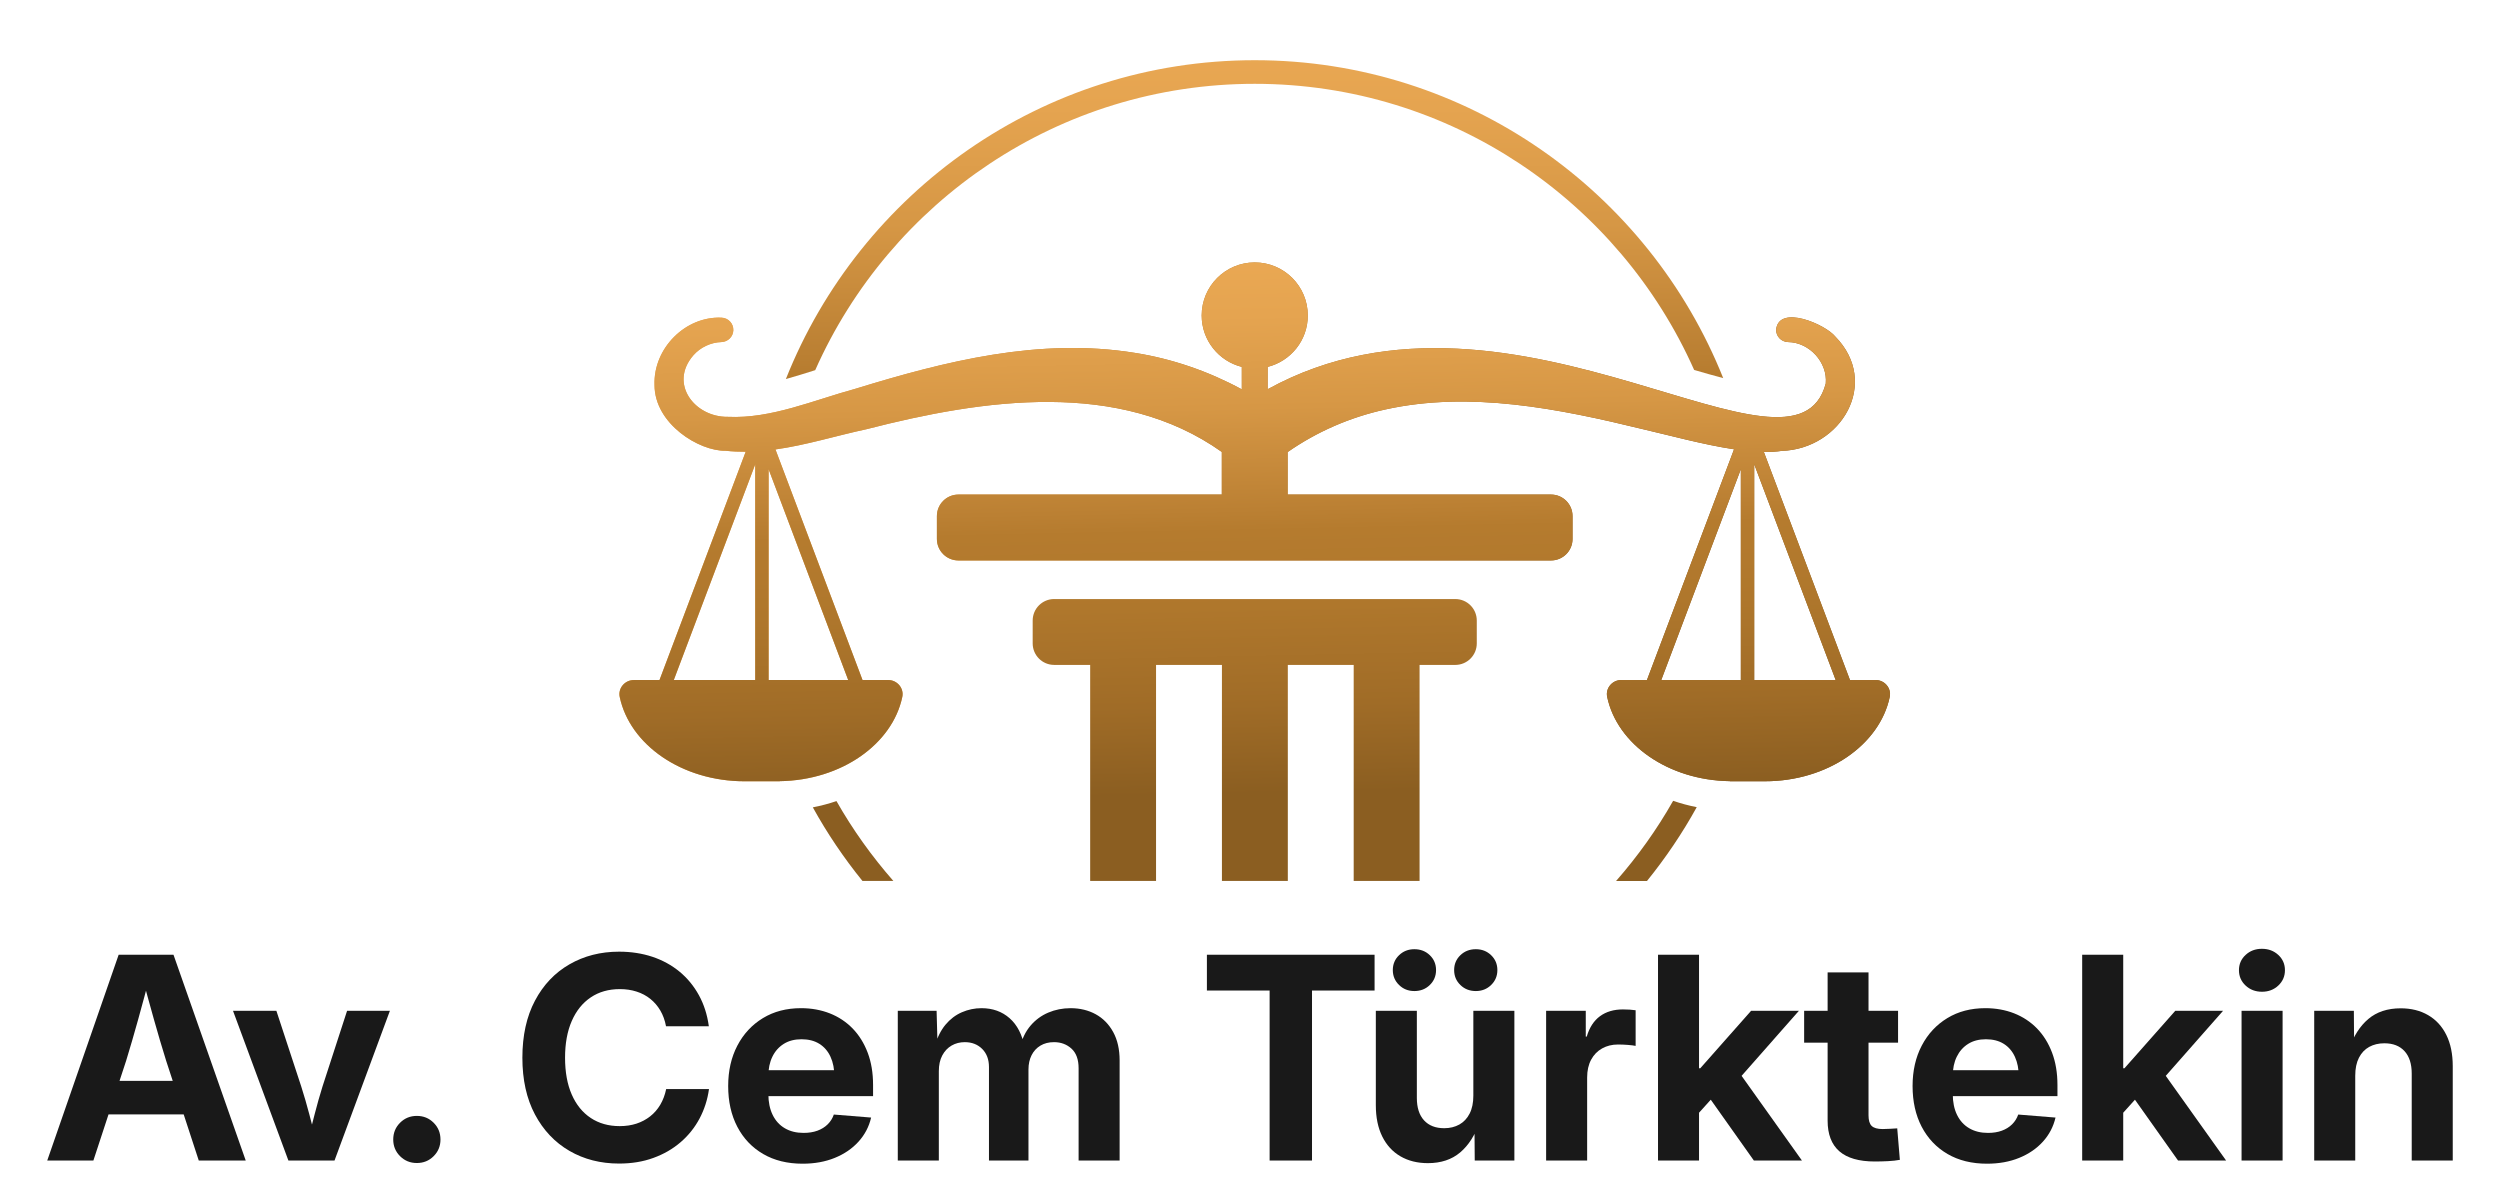
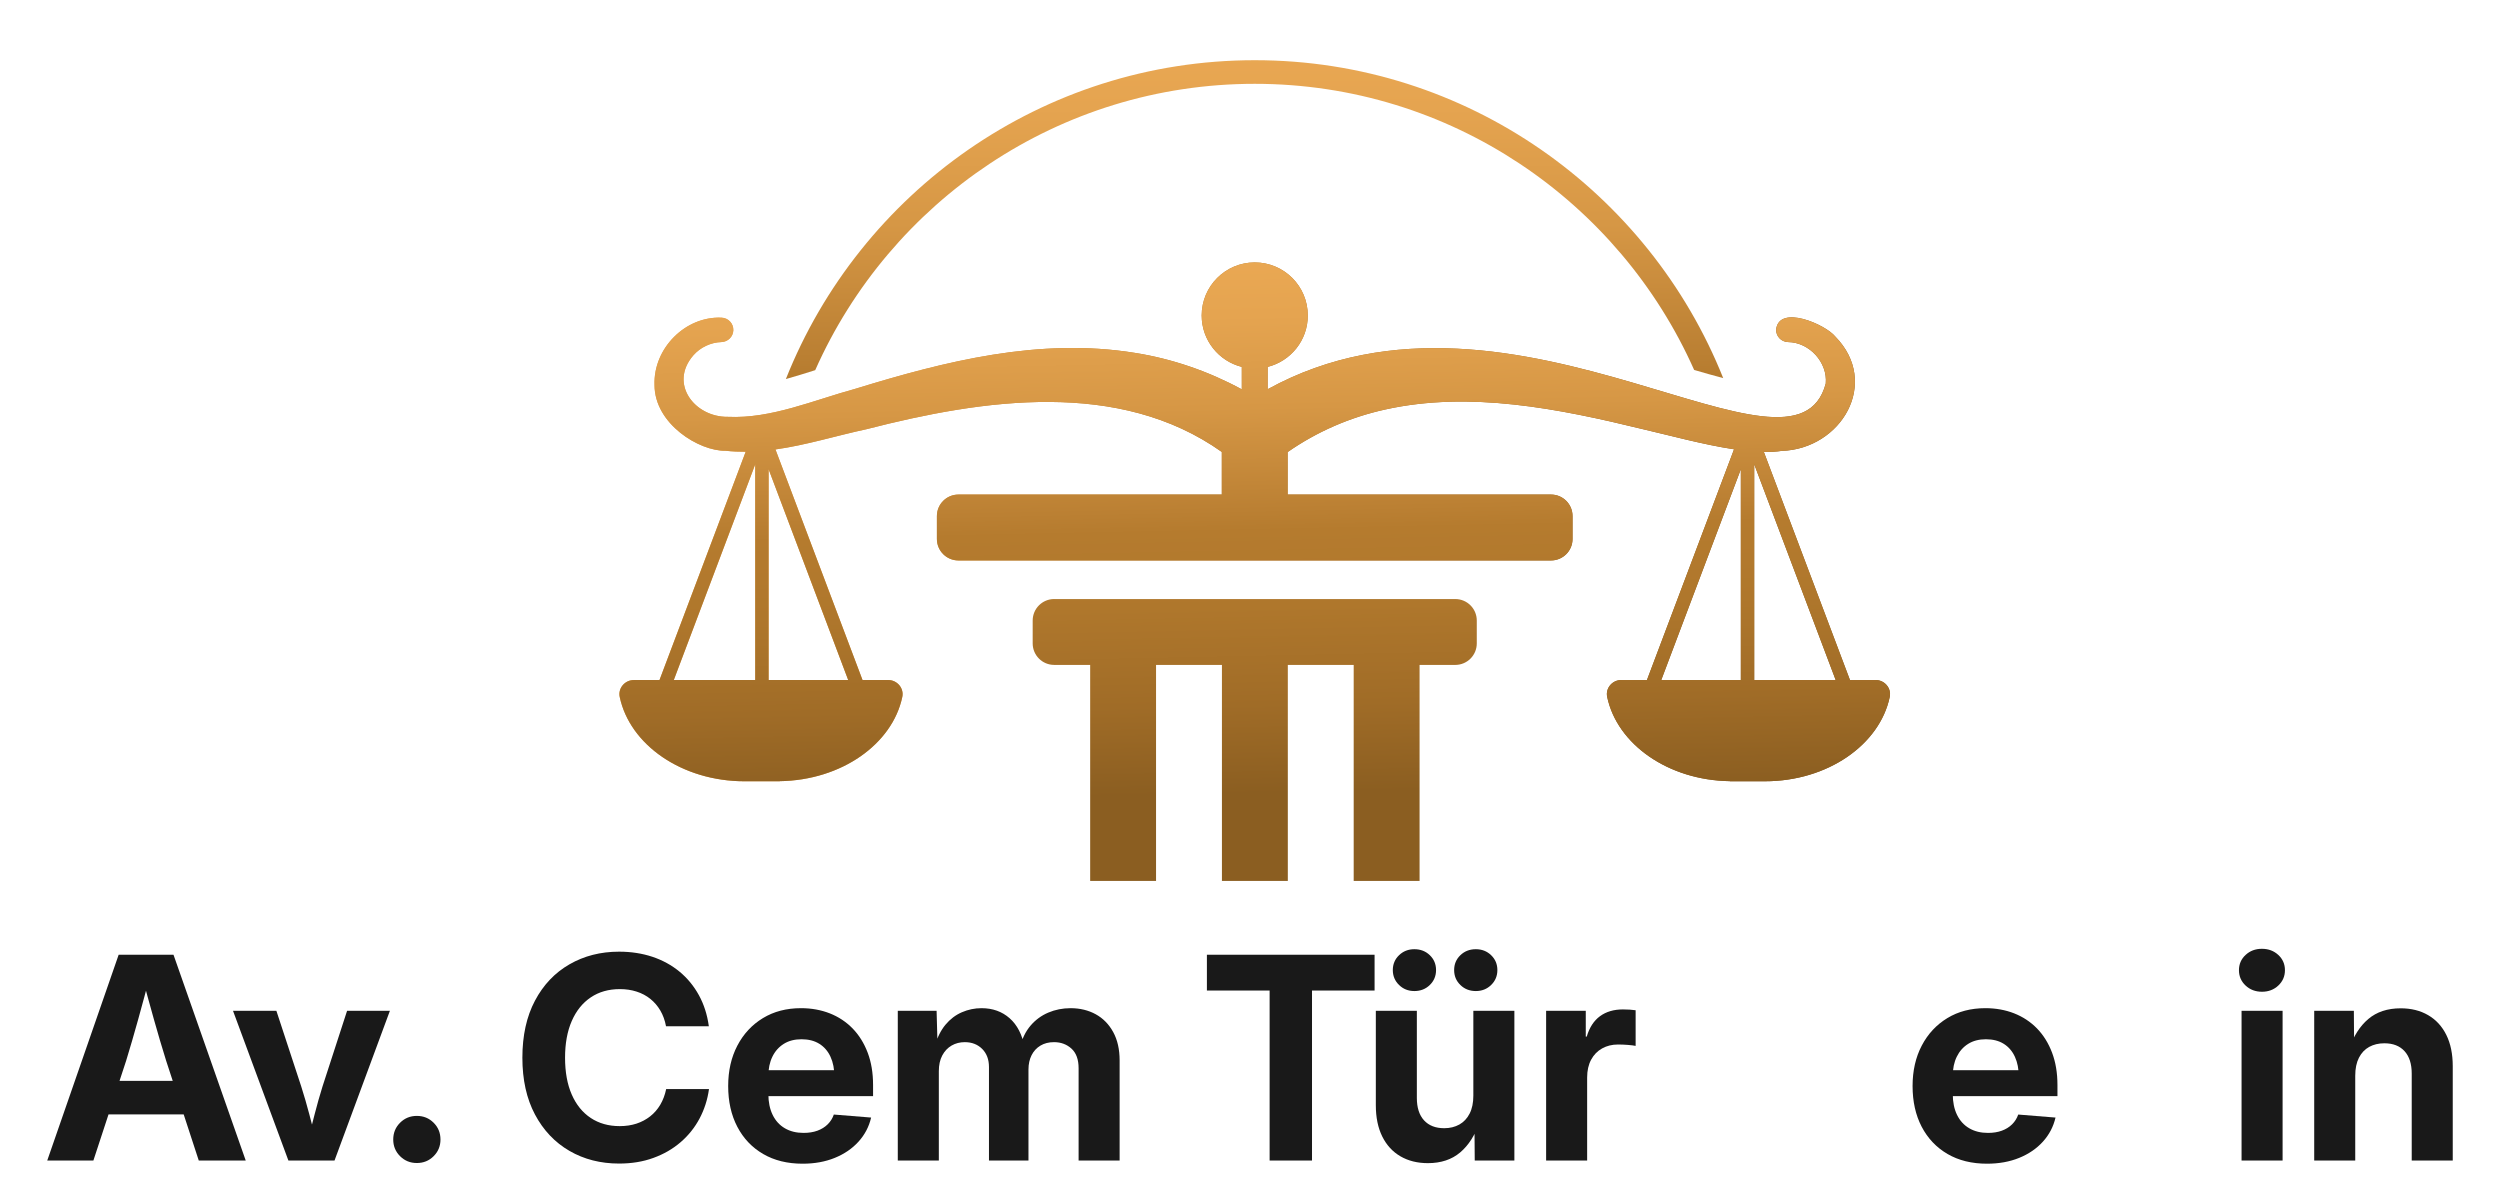
<svg xmlns="http://www.w3.org/2000/svg" xmlns:xlink="http://www.w3.org/1999/xlink" version="1.1" id="katman_1" x="0px" y="0px" width="250px" height="120px" viewBox="0 0 250 120" enable-background="new 0 0 250 120" xml:space="preserve">
  <g>
    <g>
      <g>
        <defs>
          <path id="SVGID_1_" d="M105.418,59.903c-1.187,0-2.15,0.963-2.15,2.15v2.288c0,1.188,0.963,2.15,2.15,2.15h3.599v21.604h6.588      V66.492h6.588v21.604h6.589V66.492h6.587v21.604h6.588V66.492h3.57c1.188,0,2.151-0.963,2.151-2.15v-2.288      c0-1.188-0.963-2.15-2.151-2.15H105.418z" />
        </defs>
        <clipPath id="SVGID_2_">
          <use xlink:href="#SVGID_1_" overflow="visible" />
        </clipPath>
        <linearGradient id="SVGID_3_" gradientUnits="userSpaceOnUse" x1="-123.616" y1="310.994" x2="-123.116" y2="310.994" gradientTransform="matrix(2.011 133.547 133.547 -2.011 -41158.625 17158.438)">
          <stop offset="0" style="stop-color:#EBA954" />
          <stop offset="0.107" style="stop-color:#E5A450" />
          <stop offset="0.245" style="stop-color:#D69745" />
          <stop offset="0.398" style="stop-color:#BB8033" />
          <stop offset="0.43" style="stop-color:#B57B2E" />
          <stop offset="0.544" style="stop-color:#AF772C" />
          <stop offset="0.69" style="stop-color:#A06C27" />
          <stop offset="0.823" style="stop-color:#8B5E21" />
          <stop offset="1" style="stop-color:#8B5E21" />
        </linearGradient>
        <polygon clip-path="url(#SVGID_2_)" fill="url(#SVGID_3_)" points="147.667,59.234 148.102,88.091 103.278,88.766 102.844,59.91         " />
      </g>
      <g>
        <defs>
          <path id="SVGID_4_" d="M76.861,46.92l7.959,21.081h-6.853h-1.106V46.92z M174.084,46.92v21.081h-1.104h-6.854L174.084,46.92z       M75.523,46.429v21.572h-0.337h-7.807L75.523,46.429z M175.422,46.427l8.145,21.574h-7.807h-0.338V46.427z M120.166,31.549      c0,2.483,1.708,4.563,4.012,5.141l0.001,2.246c-3.343-1.817-6.995-3.065-10.691-3.649c-9.565-1.55-19.005,0.842-27.936,3.586      c-4.185,1.139-8.441,3.016-12.761,2.81c-3.333,0.047-5.928-3.321-3.448-6.161c0.696-0.788,1.723-1.281,2.807-1.316      c0.638-0.022,1.165-0.536,1.184-1.183c0.021-0.673-0.51-1.236-1.184-1.257c-3.615-0.158-6.823,3.067-6.7,6.717      c-0.007,3.912,4.476,6.643,7.104,6.593c0.677,0.074,1.348,0.101,2.015,0.098l-8.611,22.806c-0.002,0.008,0,0.015-0.003,0.022      h-2.571c-0.895,0-1.597,0.814-1.413,1.69c1.007,4.787,6.218,8.436,12.494,8.436h0.722h2.548h0.233v-0.01      c6.172-0.09,11.268-3.701,12.262-8.429c0.184-0.874-0.52-1.688-1.413-1.688h-2.572c-0.002-0.008,0-0.015-0.003-0.022      l-8.696-23.034c3.082-0.433,6.09-1.379,9.112-2.027c11.691-3.009,25.254-5.012,35.522,2.276v4.262H95.841      c-1.188,0-2.151,0.963-2.151,2.151v2.288c0,1.187,0.963,2.15,2.151,2.15h59.263c1.188,0,2.15-0.963,2.15-2.15v-2.288      c0-1.188-0.963-2.151-2.15-2.151h-26.338v-4.249c2.917-2.034,6.223-3.48,9.766-4.259c8.452-1.873,17.322-0.091,25.756,1.969      c2.702,0.627,6.081,1.556,9.117,2.012l-8.701,23.049c-0.004,0.008-0.001,0.015-0.004,0.022h-2.571      c-0.894,0-1.596,0.813-1.413,1.688c0.993,4.728,6.09,8.339,12.264,8.429v0.01h0.231h2.549h0.722      c6.275,0,11.487-3.648,12.493-8.436c0.184-0.876-0.518-1.69-1.412-1.69h-2.57c-0.003-0.008-0.001-0.015-0.005-0.022      l-8.602-22.783c0.632,0.008,1.229-0.021,1.77-0.105c5.987-0.192,9.895-6.825,5.376-11.432c-0.979-1.217-5.628-3.243-5.919-0.71      c-0.021,0.674,0.51,1.237,1.184,1.257c2.155,0.021,3.973,2.045,3.779,4.145c-1.558,5.859-9.128,2.885-19.319-0.089      c-10.6-3.092-24.032-6.185-36.489,0.659V36.69c2.305-0.579,4.013-2.658,4.013-5.141c0-2.931-2.375-5.307-5.307-5.307      C122.542,26.242,120.166,28.618,120.166,31.549" />
        </defs>
        <linearGradient id="SVGID_5_" gradientUnits="userSpaceOnUse" x1="61.941" y1="52.185" x2="189.004" y2="52.185">
          <stop offset="0" style="stop-color:#EBA954" />
          <stop offset="0.107" style="stop-color:#E5A450" />
          <stop offset="0.245" style="stop-color:#D69745" />
          <stop offset="0.398" style="stop-color:#BB8033" />
          <stop offset="0.43" style="stop-color:#B57B2E" />
          <stop offset="0.544" style="stop-color:#AF772C" />
          <stop offset="0.69" style="stop-color:#A06C27" />
          <stop offset="0.823" style="stop-color:#8B5E21" />
          <stop offset="1" style="stop-color:#8B5E21" />
        </linearGradient>
        <use xlink:href="#SVGID_4_" overflow="visible" fill="url(#SVGID_5_)" />
        <clipPath id="SVGID_6_">
          <use xlink:href="#SVGID_4_" overflow="visible" />
        </clipPath>
        <linearGradient id="SVGID_7_" gradientUnits="userSpaceOnUse" x1="-123.616" y1="310.998" x2="-123.117" y2="310.998" gradientTransform="matrix(2.011 133.547 133.547 -2.011 -41158.875 17158.5)">
          <stop offset="0" style="stop-color:#EBA954" />
          <stop offset="0.107" style="stop-color:#E5A450" />
          <stop offset="0.245" style="stop-color:#D69745" />
          <stop offset="0.398" style="stop-color:#BB8033" />
          <stop offset="0.43" style="stop-color:#B57B2E" />
          <stop offset="0.544" style="stop-color:#AF772C" />
          <stop offset="0.69" style="stop-color:#A06C27" />
          <stop offset="0.823" style="stop-color:#8B5E21" />
          <stop offset="1" style="stop-color:#8B5E21" />
        </linearGradient>
        <polygon clip-path="url(#SVGID_6_)" fill="url(#SVGID_7_)" points="189.13,24.325 189.94,78.115 61.815,80.045 61.005,26.254         " />
      </g>
      <g>
        <defs>
-           <path id="SVGID_8_" d="M161.608,88.097h3.092c1.863-2.303,3.533-4.769,4.973-7.38c-0.811-0.16-1.6-0.373-2.359-0.636      C165.688,82.951,163.769,85.633,161.608,88.097" />
-         </defs>
+           </defs>
        <clipPath id="SVGID_9_">
          <use xlink:href="#SVGID_8_" overflow="visible" />
        </clipPath>
        <linearGradient id="SVGID_10_" gradientUnits="userSpaceOnUse" x1="-123.57" y1="310.76" x2="-123.067" y2="310.76" gradientTransform="matrix(0 170.151 170.151 0 -52710.625 21027)">
          <stop offset="0" style="stop-color:#EBA954" />
          <stop offset="0.107" style="stop-color:#E5A450" />
          <stop offset="0.245" style="stop-color:#D69745" />
          <stop offset="0.398" style="stop-color:#BB8033" />
          <stop offset="0.43" style="stop-color:#B57B2E" />
          <stop offset="0.544" style="stop-color:#AF772C" />
          <stop offset="0.69" style="stop-color:#A06C27" />
          <stop offset="0.823" style="stop-color:#8B5E21" />
          <stop offset="1" style="stop-color:#8B5E21" />
        </linearGradient>
        <rect x="161.608" y="80.081" clip-path="url(#SVGID_9_)" fill="url(#SVGID_10_)" width="8.064" height="8.016" />
      </g>
      <g>
        <defs>
-           <path id="SVGID_11_" d="M81.282,80.735c1.438,2.604,3.104,5.063,4.964,7.361h3.092c-2.154-2.457-4.068-5.129-5.691-7.987      C82.885,80.367,82.095,80.578,81.282,80.735" />
-         </defs>
+           </defs>
        <clipPath id="SVGID_12_">
          <use xlink:href="#SVGID_11_" overflow="visible" />
        </clipPath>
        <linearGradient id="SVGID_13_" gradientUnits="userSpaceOnUse" x1="-123.567" y1="311.232" x2="-123.067" y2="311.232" gradientTransform="matrix(0 170.151 170.151 0 -52871.375 21027)">
          <stop offset="0" style="stop-color:#EBA954" />
          <stop offset="0.107" style="stop-color:#E5A450" />
          <stop offset="0.245" style="stop-color:#D69745" />
          <stop offset="0.398" style="stop-color:#BB8033" />
          <stop offset="0.43" style="stop-color:#B57B2E" />
          <stop offset="0.544" style="stop-color:#AF772C" />
          <stop offset="0.69" style="stop-color:#A06C27" />
          <stop offset="0.823" style="stop-color:#8B5E21" />
          <stop offset="1" style="stop-color:#8B5E21" />
        </linearGradient>
        <rect x="81.282" y="80.109" clip-path="url(#SVGID_12_)" fill="url(#SVGID_13_)" width="8.056" height="7.987" />
      </g>
      <g>
        <defs>
          <path id="SVGID_14_" d="M78.587,37.905c0.957-0.266,1.931-0.572,2.925-0.886c0.002,0,0.006-0.001,0.009-0.002      c7.48-16.849,24.361-28.635,43.951-28.635c19.583,0,36.455,11.776,43.942,28.613c1.017,0.298,1.988,0.574,2.906,0.816      C164.891,19.206,146.698,6.02,125.473,6.02C104.211,6.02,85.994,19.25,78.587,37.905" />
        </defs>
        <clipPath id="SVGID_15_">
          <use xlink:href="#SVGID_14_" overflow="visible" />
        </clipPath>
        <linearGradient id="SVGID_16_" gradientUnits="userSpaceOnUse" x1="-123.567" y1="310.996" x2="-123.067" y2="310.996" gradientTransform="matrix(0 170.151 170.151 0 -52791 21027)">
          <stop offset="0" style="stop-color:#EBA954" />
          <stop offset="0.107" style="stop-color:#E5A450" />
          <stop offset="0.245" style="stop-color:#D69745" />
          <stop offset="0.398" style="stop-color:#BB8033" />
          <stop offset="0.43" style="stop-color:#B57B2E" />
          <stop offset="0.544" style="stop-color:#AF772C" />
          <stop offset="0.69" style="stop-color:#A06C27" />
          <stop offset="0.823" style="stop-color:#8B5E21" />
          <stop offset="1" style="stop-color:#8B5E21" />
        </linearGradient>
        <rect x="78.587" y="6.02" clip-path="url(#SVGID_15_)" fill="url(#SVGID_16_)" width="93.734" height="31.886" />
      </g>
    </g>
    <g>
      <path fill="#191919" d="M4.724,116.053l7.142-20.58h5.483l7.224,20.58h-4.696l-3.26-9.973c-0.405-1.298-0.813-2.674-1.222-4.13    c-0.41-1.455-0.854-3.075-1.333-4.861h1.064c-0.47,1.786-0.908,3.41-1.313,4.869c-0.406,1.459-0.806,2.833-1.201,4.122    l-3.273,9.973H4.724z M9.227,111.438v-3.354h10.856v3.354H9.227z" />
      <path fill="#191919" d="M28.84,116.053l-5.539-14.973h4.337l2.486,7.569c0.294,0.922,0.563,1.849,0.808,2.783    c0.244,0.934,0.49,1.881,0.738,2.839h-0.939c0.249-0.958,0.493-1.905,0.732-2.839c0.239-0.935,0.501-1.861,0.788-2.783    l2.458-7.569h4.282l-5.539,14.973H28.84z" />
      <path fill="#191919" d="M41.685,116.302c-0.663,0-1.222-0.228-1.678-0.684s-0.684-1.011-0.684-1.664    c0-0.664,0.228-1.224,0.684-1.679c0.456-0.456,1.015-0.685,1.678-0.685s1.223,0.229,1.679,0.685    c0.456,0.455,0.684,1.015,0.684,1.679c0,0.653-0.228,1.208-0.684,1.664S42.348,116.302,41.685,116.302z" />
      <path fill="#191919" d="M61.907,116.356c-1.851,0-3.506-0.423-4.966-1.27c-1.46-0.848-2.608-2.061-3.446-3.641    c-0.838-1.579-1.257-3.469-1.257-5.671c0-2.218,0.419-4.12,1.257-5.702c0.837-1.585,1.988-2.797,3.453-3.64    c1.464-0.843,3.117-1.265,4.959-1.265c1.196,0,2.306,0.171,3.328,0.51c1.022,0.342,1.926,0.836,2.714,1.485    c0.787,0.649,1.434,1.435,1.94,2.355c0.506,0.921,0.838,1.957,0.995,3.107h-4.282c-0.11-0.589-0.3-1.111-0.566-1.567    c-0.267-0.455-0.601-0.845-1.001-1.168c-0.401-0.321-0.859-0.566-1.375-0.73c-0.516-0.167-1.073-0.249-1.671-0.249    c-1.123,0-2.095,0.275-2.914,0.829c-0.819,0.552-1.453,1.339-1.899,2.361c-0.447,1.022-0.67,2.247-0.67,3.673    c0,1.438,0.223,2.665,0.67,3.683c0.446,1.018,1.08,1.797,1.899,2.341c0.819,0.543,1.786,0.815,2.9,0.815    c0.608,0,1.165-0.084,1.671-0.249c0.507-0.166,0.963-0.408,1.368-0.726c0.405-0.317,0.744-0.706,1.016-1.167    c0.271-0.461,0.467-0.98,0.587-1.561h4.282c-0.148,1.06-0.463,2.042-0.946,2.949c-0.483,0.907-1.116,1.696-1.899,2.368    c-0.782,0.673-1.689,1.195-2.721,1.567C64.3,116.171,63.158,116.356,61.907,116.356z" />
      <path fill="#191919" d="M80.263,116.37c-1.519,0-2.836-0.323-3.95-0.973c-1.114-0.649-1.976-1.557-2.583-2.722    c-0.608-1.164-0.912-2.521-0.912-4.068c0-1.528,0.306-2.876,0.918-4.046c0.612-1.169,1.464-2.085,2.555-2.749    c1.091-0.663,2.36-0.995,3.805-0.995c1.04,0,2,0.174,2.88,0.518c0.88,0.347,1.641,0.851,2.286,1.512    c0.645,0.665,1.146,1.471,1.506,2.419s0.539,2.026,0.539,3.231v1.118H74.379v-2.595h10.939l-1.879,0.647    c0-0.763-0.129-1.426-0.387-1.987c-0.258-0.562-0.631-0.995-1.119-1.299c-0.488-0.306-1.083-0.456-1.782-0.456    c-0.69,0-1.283,0.153-1.775,0.462c-0.492,0.31-0.873,0.737-1.139,1.286c-0.267,0.547-0.4,1.185-0.4,1.912v1.81    c0,0.812,0.143,1.508,0.428,2.092c0.285,0.586,0.692,1.032,1.222,1.34c0.529,0.31,1.154,0.463,1.872,0.463    c0.515,0,0.976-0.073,1.381-0.22c0.404-0.148,0.748-0.359,1.029-0.637c0.28-0.276,0.486-0.602,0.615-0.979l3.729,0.302    c-0.211,0.912-0.633,1.716-1.264,2.412c-0.631,0.695-1.422,1.235-2.376,1.622C82.521,116.177,81.451,116.37,80.263,116.37z" />
      <path fill="#191919" d="M89.779,116.053V101.08h3.881l0.097,3.536H93.48c0.249-0.875,0.605-1.591,1.071-2.148    c0.465-0.557,1.01-0.97,1.636-1.242c0.626-0.271,1.281-0.408,1.962-0.408c1.114,0,2.051,0.334,2.811,1.003    c0.76,0.668,1.259,1.636,1.499,2.905h-0.456c0.203-0.854,0.551-1.573,1.043-2.153c0.493-0.58,1.086-1.017,1.782-1.313    c0.694-0.294,1.438-0.442,2.23-0.442c0.939,0,1.777,0.204,2.514,0.608c0.736,0.405,1.319,0.999,1.748,1.782    c0.428,0.782,0.642,1.731,0.642,2.844v10.001h-4.102v-9.227c0-0.875-0.237-1.529-0.711-1.962    c-0.474-0.431-1.056-0.649-1.747-0.649c-0.525,0-0.979,0.115-1.361,0.347c-0.382,0.229-0.677,0.55-0.884,0.959    c-0.207,0.411-0.311,0.887-0.311,1.43v9.103h-3.95v-9.352c0-0.755-0.226-1.357-0.677-1.809c-0.451-0.45-1.032-0.678-1.74-0.678    c-0.488,0-0.928,0.113-1.319,0.339c-0.392,0.227-0.702,0.556-0.933,0.988s-0.345,0.957-0.345,1.575v8.936H89.779z" />
      <path fill="#191919" d="M120.69,99.05v-3.577h16.768v3.577h-6.257v17.003h-4.239V99.05H120.69z" />
      <path fill="#191919" d="M142.789,116.315c-1.05,0-1.965-0.229-2.747-0.685c-0.783-0.456-1.388-1.115-1.817-1.982    c-0.428-0.865-0.642-1.904-0.642-3.122v-9.446h4.102v8.716c0,0.967,0.239,1.712,0.718,2.238c0.48,0.524,1.152,0.787,2.018,0.787    c0.571,0,1.074-0.123,1.513-0.367c0.437-0.243,0.78-0.607,1.027-1.091c0.25-0.482,0.374-1.084,0.374-1.802v-8.481h4.103v14.973    h-3.964l-0.029-3.827h0.499c-0.442,1.3-1.085,2.307-1.928,3.019C145.173,115.958,144.097,116.315,142.789,116.315z     M141.437,99.105c-0.607,0-1.12-0.202-1.533-0.608c-0.414-0.404-0.623-0.9-0.623-1.491c0-0.589,0.209-1.085,0.623-1.484    c0.413-0.4,0.926-0.602,1.533-0.602c0.616,0,1.133,0.201,1.546,0.602c0.415,0.399,0.622,0.896,0.622,1.484    c0,0.591-0.207,1.087-0.622,1.491C142.569,98.903,142.053,99.105,141.437,99.105z M147.583,99.105    c-0.618,0-1.133-0.202-1.547-0.608c-0.415-0.404-0.622-0.9-0.622-1.491c0-0.589,0.207-1.085,0.622-1.484    c0.414-0.4,0.929-0.602,1.547-0.602c0.606,0,1.119,0.201,1.533,0.602c0.413,0.399,0.622,0.896,0.622,1.484    c0,0.591-0.209,1.087-0.622,1.491C148.702,98.903,148.189,99.105,147.583,99.105z" />
      <path fill="#191919" d="M154.612,116.053V101.08h3.965v2.583h0.097c0.267-0.911,0.71-1.592,1.326-2.044    c0.615-0.45,1.38-0.677,2.292-0.677c0.231,0,0.456,0.006,0.677,0.021c0.223,0.015,0.42,0.034,0.594,0.062v3.564    c-0.165-0.036-0.419-0.069-0.758-0.097c-0.342-0.028-0.679-0.041-1.009-0.041c-0.589,0-1.119,0.13-1.589,0.393    s-0.835,0.641-1.098,1.133c-0.264,0.492-0.395,1.084-0.395,1.776v8.3H154.612z" />
-       <path fill="#191919" d="M165.801,116.053v-20.58h4.102v20.58H165.801z M169.516,111.701v-4.875h0.513l5.082-5.746h4.779    l-6.63,7.527h-0.953L169.516,111.701z M175.386,116.053l-4.627-6.533l2.722-2.887l6.713,9.42H175.386z" />
-       <path fill="#191919" d="M189.806,101.08v3.19h-9.392v-3.19H189.806z M182.763,97.239h4.089v14.297c0,0.498,0.104,0.85,0.316,1.057    c0.213,0.207,0.58,0.312,1.105,0.312c0.202,0,0.453-0.009,0.752-0.027c0.299-0.02,0.533-0.033,0.698-0.043l0.263,3.149    c-0.342,0.064-0.734,0.108-1.181,0.131c-0.448,0.022-0.888,0.035-1.319,0.035c-1.584,0-2.767-0.341-3.551-1.022    c-0.782-0.681-1.173-1.703-1.173-3.065V97.239z" />
      <path fill="#191919" d="M198.702,116.37c-1.52,0-2.837-0.323-3.951-0.973c-1.113-0.649-1.974-1.557-2.583-2.722    c-0.607-1.164-0.91-2.521-0.91-4.068c0-1.528,0.305-2.876,0.918-4.046c0.611-1.169,1.464-2.085,2.556-2.749    c1.09-0.663,2.358-0.995,3.804-0.995c1.041,0,2.001,0.174,2.881,0.518c0.878,0.347,1.641,0.851,2.286,1.512    c0.643,0.665,1.146,1.471,1.504,2.419c0.359,0.948,0.539,2.026,0.539,3.231v1.118h-12.928v-2.595h10.939l-1.879,0.647    c0-0.763-0.129-1.426-0.387-1.987c-0.259-0.562-0.63-0.995-1.118-1.299c-0.489-0.306-1.083-0.456-1.782-0.456    c-0.689,0-1.282,0.153-1.774,0.462c-0.494,0.31-0.872,0.737-1.14,1.286c-0.268,0.547-0.4,1.185-0.4,1.912v1.81    c0,0.812,0.142,1.508,0.427,2.092c0.286,0.586,0.693,1.032,1.224,1.34c0.529,0.31,1.152,0.463,1.871,0.463    c0.516,0,0.976-0.073,1.381-0.22c0.405-0.148,0.748-0.359,1.029-0.637c0.281-0.276,0.485-0.602,0.615-0.979l3.729,0.302    c-0.212,0.912-0.633,1.716-1.264,2.412c-0.63,0.695-1.423,1.235-2.376,1.622C200.96,116.177,199.889,116.37,198.702,116.37z" />
-       <path fill="#191919" d="M208.218,116.053v-20.58h4.104v20.58H208.218z M211.935,111.701v-4.875h0.511l5.082-5.746h4.779    l-6.63,7.527h-0.953L211.935,111.701z M217.804,116.053l-4.628-6.533l2.722-2.887l6.713,9.42H217.804z" />
      <path fill="#191919" d="M226.201,99.175c-0.653,0-1.202-0.207-1.643-0.621c-0.442-0.415-0.663-0.927-0.663-1.534    s0.221-1.116,0.663-1.525c0.44-0.411,0.984-0.615,1.63-0.615c0.653,0,1.202,0.204,1.643,0.615    c0.442,0.409,0.663,0.918,0.663,1.525s-0.221,1.119-0.663,1.534C227.391,98.968,226.845,99.175,226.201,99.175z M224.156,116.053    V101.08h4.104v14.973H224.156z" />
      <path fill="#191919" d="M235.524,107.571v8.481h-4.103V101.08h3.965l0.027,3.827h-0.497c0.433-1.29,1.071-2.291,1.912-3.005    c0.843-0.713,1.922-1.071,3.239-1.071c1.05,0,1.967,0.229,2.749,0.685s1.388,1.114,1.816,1.975    c0.428,0.862,0.643,1.905,0.643,3.128v9.435h-4.103v-8.702c0-0.966-0.24-1.713-0.719-2.238c-0.479-0.523-1.151-0.786-2.016-0.786    c-0.571,0-1.075,0.12-1.514,0.359c-0.437,0.24-0.779,0.601-1.028,1.084C235.648,106.254,235.524,106.854,235.524,107.571z" />
    </g>
  </g>
</svg>